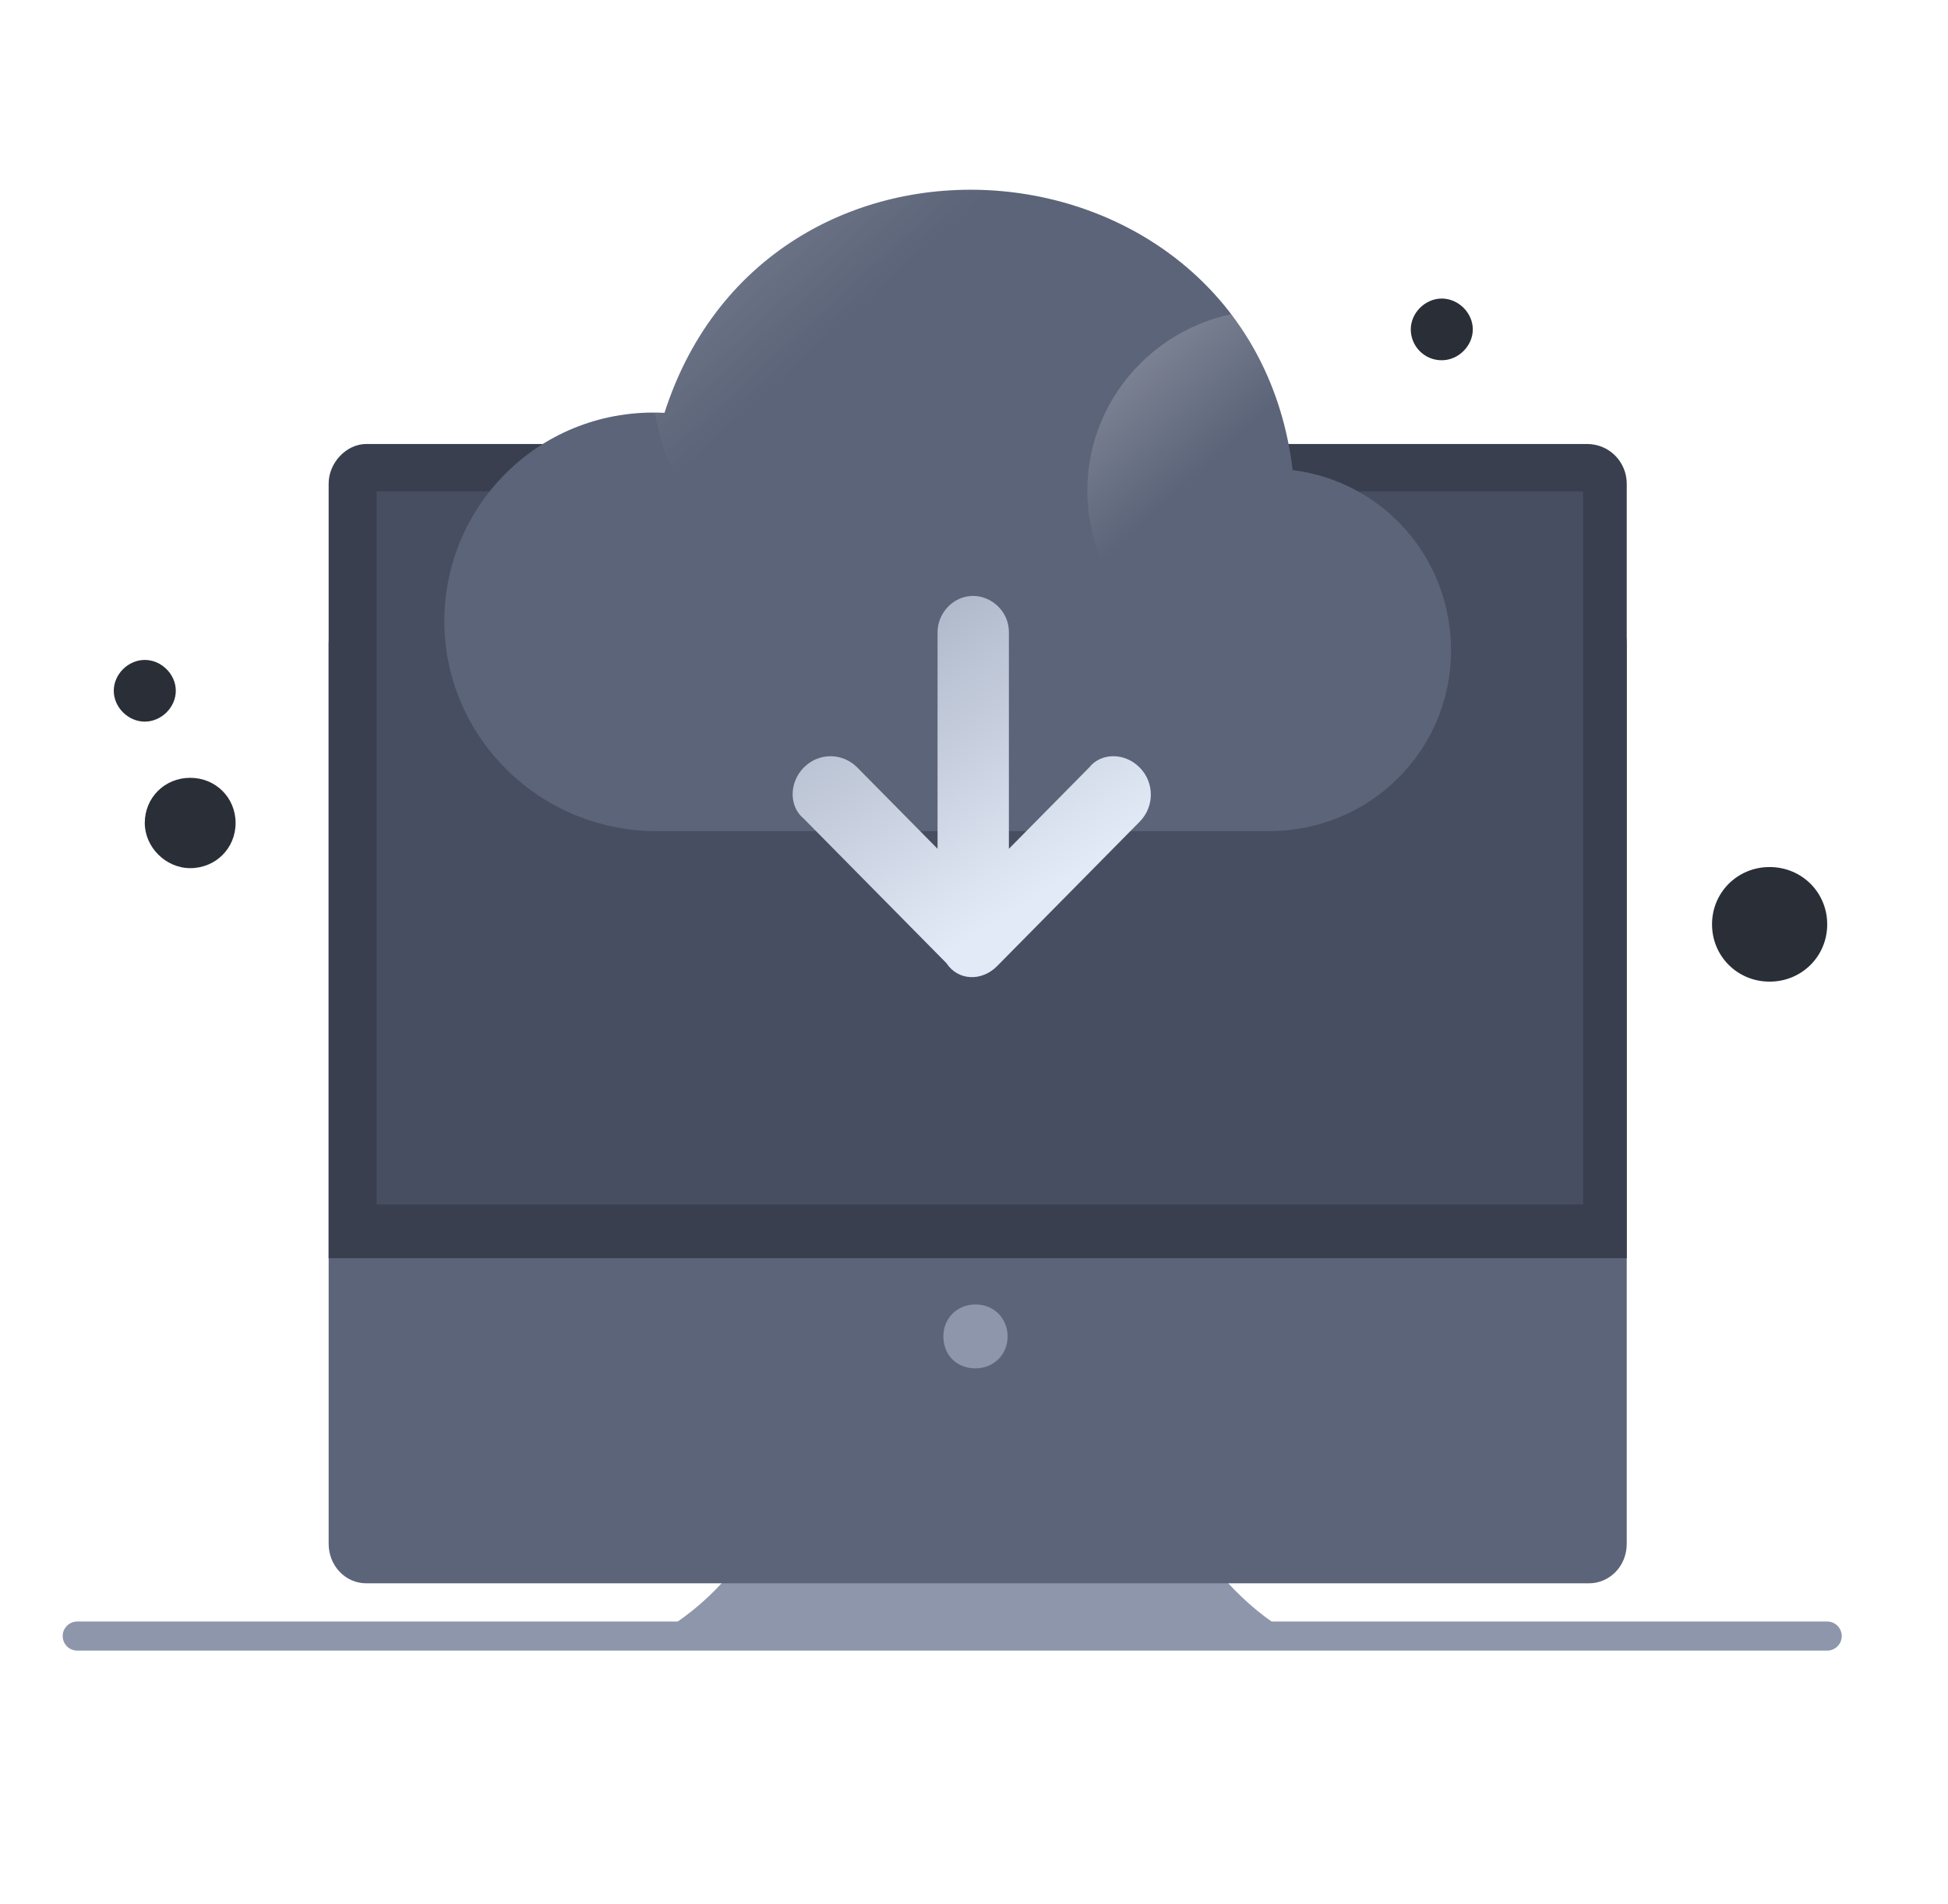
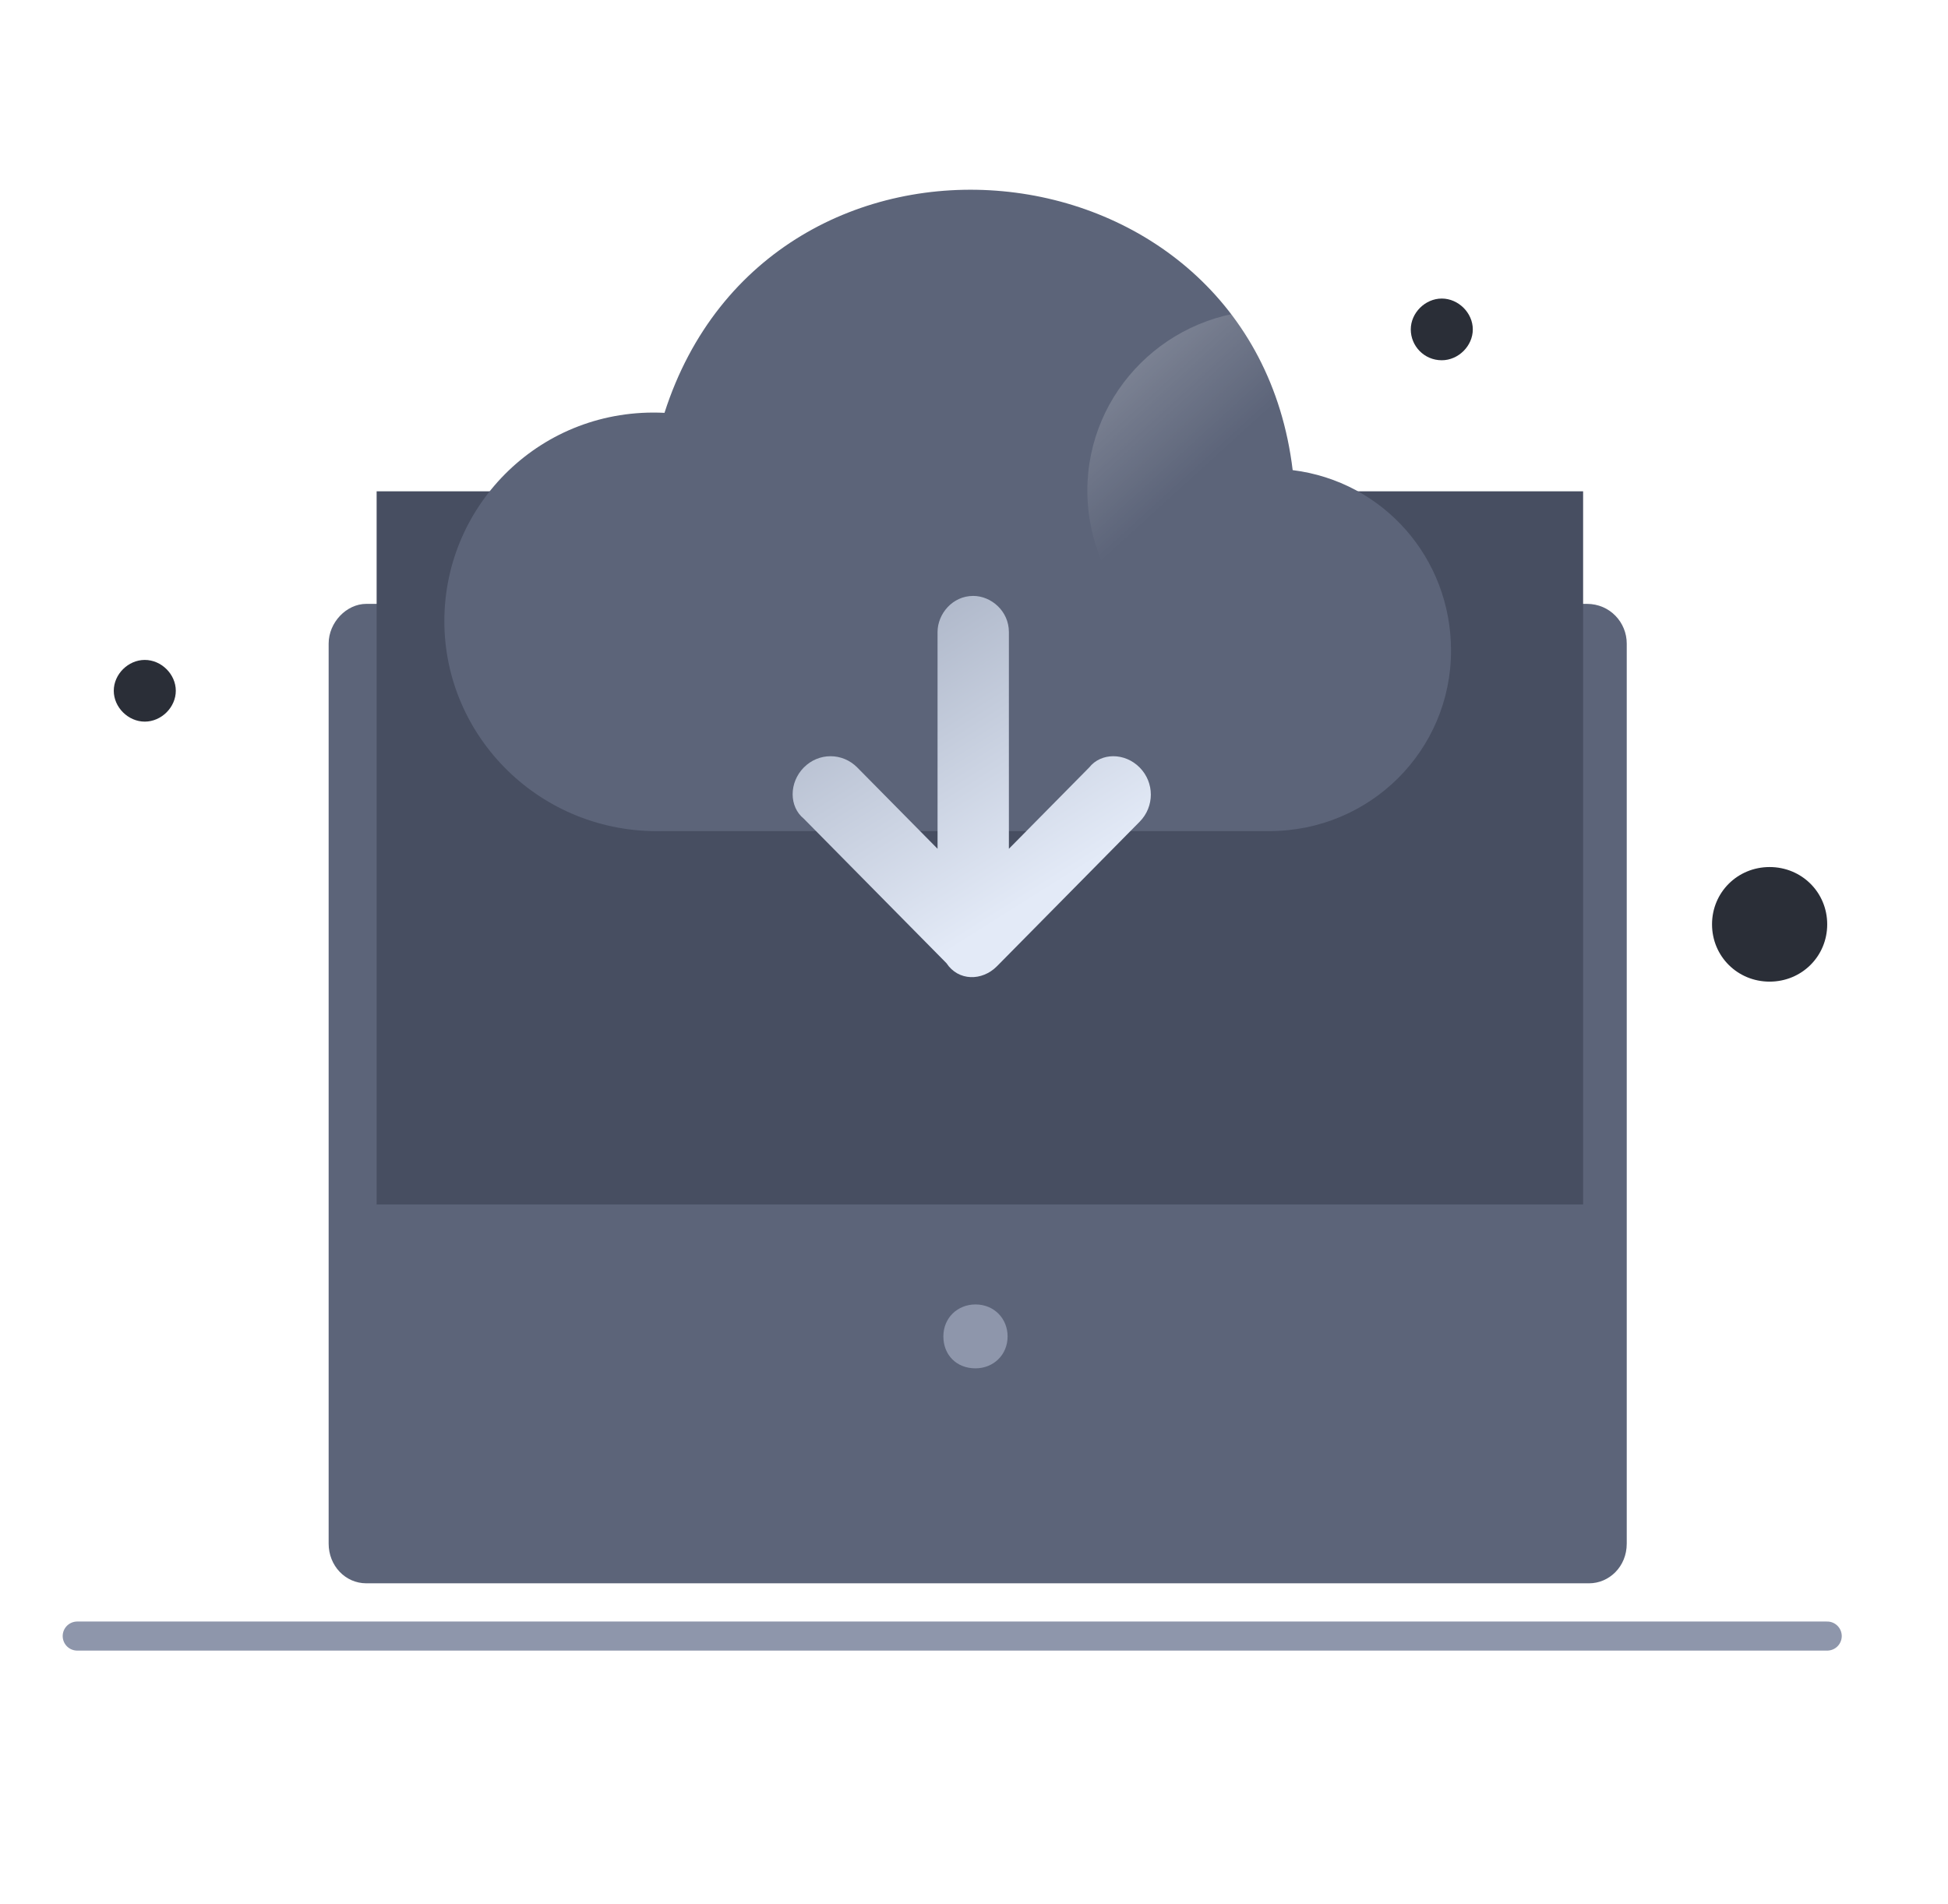
<svg xmlns="http://www.w3.org/2000/svg" width="134" height="131" viewBox="0 0 134 131" fill="none">
-   <path d="M88.893 112.488C81.731 112.715 73.121 112.488 67.026 112.412C61.008 112.64 52.322 112.715 45.16 112.488C52.246 108.471 54.76 100.966 55.065 96.039H78.836C79.369 100.89 81.883 108.395 88.893 112.488Z" fill="#8E96AB" />
  <g filter="url(#filter0_d_316_5985)">
    <path d="M111.901 33.276V95.205C111.901 96.797 110.682 97.934 109.311 97.934H25.198C23.75 97.934 22.607 96.721 22.607 95.205V33.276C22.607 31.835 23.826 30.547 25.198 30.547H109.158C110.758 30.547 111.901 31.835 111.901 33.276Z" fill="#5C6479" />
  </g>
-   <path d="M111.901 33.276V86.564H22.607V33.276C22.607 31.835 23.826 30.547 25.198 30.547H109.158C110.758 30.547 111.901 31.835 111.901 33.276Z" fill="#393F4E" />
  <path d="M108.796 33.803H25.908V82.871H108.9V33.803H108.796Z" fill="#474E61" />
  <g filter="url(#filter1_d_316_5985)">
    <path d="M99.814 33.764C99.814 40.63 94.248 46.182 87.305 46.182C87.186 46.182 86.168 46.182 78.687 46.182C73.48 46.182 65.16 46.182 51.873 46.182H45.529C37.21 46.361 30.566 39.734 30.566 31.733C30.566 23.673 37.27 16.986 45.709 17.404C52.951 -5.165 86.108 -2 88.921 21.345C95.146 22.121 99.814 27.375 99.814 33.764Z" fill="#5C6479" />
  </g>
-   <path d="M66.895 46.302C79.165 46.302 89.16 36.391 89.16 24.151C89.16 11.911 79.165 2 66.895 2C54.626 2 44.631 11.911 44.631 24.151C44.631 36.391 54.566 46.302 66.895 46.302Z" fill="url(#paint0_linear_316_5985)" fill-opacity="0.37" />
  <path d="M87.306 46.182C94.189 46.182 99.815 40.63 99.815 33.764C99.815 26.897 94.189 21.345 87.306 21.345C80.423 21.345 74.797 26.897 74.797 33.764C74.797 40.63 80.423 46.182 87.306 46.182Z" fill="url(#paint1_linear_316_5985)" fill-opacity="0.37" />
  <path d="M67.102 94.144C68.321 94.144 69.311 93.234 69.311 91.946C69.311 90.733 68.397 89.748 67.102 89.748C65.883 89.748 64.893 90.657 64.893 91.946C64.893 93.234 65.807 94.144 67.102 94.144Z" fill="#8E96AB" />
  <path d="M5.312 112.564H125.691" stroke="#8E96AB" stroke-width="2" stroke-miterlimit="10" stroke-linecap="round" stroke-linejoin="round" />
-   <path d="M13.083 59.73C14.835 59.73 16.206 58.366 16.206 56.623C16.206 54.879 14.835 53.515 13.083 53.515C11.33 53.515 9.959 54.879 9.959 56.623C9.959 58.29 11.407 59.73 13.083 59.73Z" fill="#2A2E37" />
  <path d="M9.959 49.649C11.102 49.649 12.093 48.663 12.093 47.526C12.093 46.389 11.102 45.404 9.959 45.404C8.817 45.404 7.826 46.389 7.826 47.526C7.826 48.663 8.817 49.649 9.959 49.649Z" fill="#2A2E37" />
  <path d="M99.178 24.786C100.321 24.786 101.312 23.801 101.312 22.664C101.312 21.527 100.321 20.541 99.178 20.541C98.035 20.541 97.045 21.527 97.045 22.664C97.045 23.801 97.959 24.786 99.178 24.786Z" fill="#2A2E37" />
  <path d="M121.729 67.538C123.939 67.538 125.691 65.794 125.691 63.596C125.691 61.398 123.939 59.654 121.729 59.654C119.52 59.654 117.768 61.398 117.768 63.596C117.768 65.794 119.52 67.538 121.729 67.538Z" fill="#2A2E37" />
  <path d="M68.582 66.476L78.397 56.534C79.42 55.498 79.42 53.842 78.397 52.806C77.375 51.77 75.739 51.77 74.921 52.806L69.4 58.398L69.4 43.485C69.4 42.035 68.174 41 66.947 41C65.515 41 64.493 42.242 64.493 43.485L64.493 58.398L58.972 52.806C57.95 51.77 56.314 51.77 55.292 52.806C54.269 53.842 54.269 55.498 55.292 56.327L65.106 66.269C65.924 67.512 67.56 67.512 68.582 66.476Z" fill="url(#paint2_linear_316_5985)" />
  <defs>
    <filter id="filter0_d_316_5985" x="0.607" y="19.547" width="133.293" height="111.387" filterUnits="userSpaceOnUse" color-interpolation-filters="sRGB">
      <feFlood flood-opacity="0" result="BackgroundImageFix" />
      <feColorMatrix in="SourceAlpha" type="matrix" values="0 0 0 0 0 0 0 0 0 0 0 0 0 0 0 0 0 0 127 0" result="hardAlpha" />
      <feOffset dy="11" />
      <feGaussianBlur stdDeviation="11" />
      <feColorMatrix type="matrix" values="0 0 0 0 0 0 0 0 0 0 0 0 0 0 0 0 0 0 0.27 0" />
      <feBlend mode="normal" in2="BackgroundImageFix" result="effect1_dropShadow_316_5985" />
      <feBlend mode="normal" in="SourceGraphic" in2="effect1_dropShadow_316_5985" result="shape" />
    </filter>
    <filter id="filter1_d_316_5985" x="17.566" y="0.054" width="95.248" height="70.132" filterUnits="userSpaceOnUse" color-interpolation-filters="sRGB">
      <feFlood flood-opacity="0" result="BackgroundImageFix" />
      <feColorMatrix in="SourceAlpha" type="matrix" values="0 0 0 0 0 0 0 0 0 0 0 0 0 0 0 0 0 0 127 0" result="hardAlpha" />
      <feOffset dy="11" />
      <feGaussianBlur stdDeviation="6.5" />
      <feColorMatrix type="matrix" values="0 0 0 0 0 0 0 0 0 0 0 0 0 0 0 0 0 0 0.22 0" />
      <feBlend mode="normal" in2="BackgroundImageFix" result="effect1_dropShadow_316_5985" />
      <feBlend mode="normal" in="SourceGraphic" in2="effect1_dropShadow_316_5985" result="shape" />
    </filter>
    <linearGradient id="paint0_linear_316_5985" x1="42.211" y1="-2.699" x2="61.909" y2="18.899" gradientUnits="userSpaceOnUse">
      <stop stop-color="white" />
      <stop offset="0.994" stop-color="white" stop-opacity="0" />
    </linearGradient>
    <linearGradient id="paint1_linear_316_5985" x1="73.438" y1="18.71" x2="84.479" y2="30.842" gradientUnits="userSpaceOnUse">
      <stop stop-color="white" />
      <stop offset="0.994" stop-color="white" stop-opacity="0" />
    </linearGradient>
    <linearGradient id="paint2_linear_316_5985" x1="73.512" y1="60.344" x2="61.901" y2="41.877" gradientUnits="userSpaceOnUse">
      <stop stop-color="#E3EAF7" />
      <stop offset="1" stop-color="#ADB6C8" />
    </linearGradient>
  </defs>
</svg>